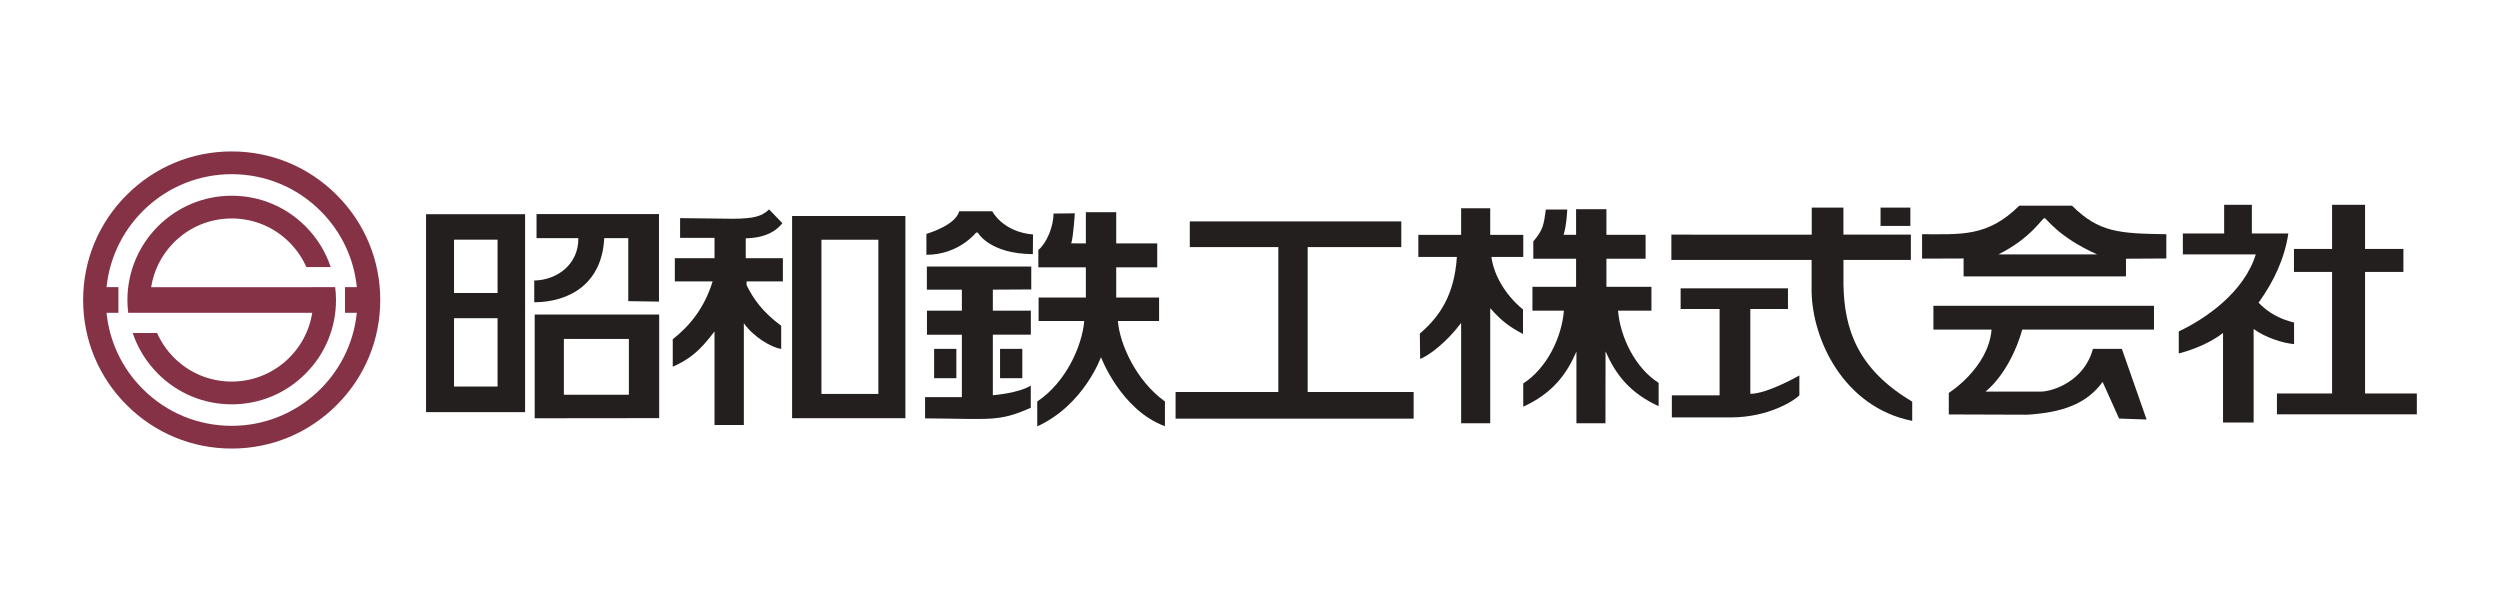
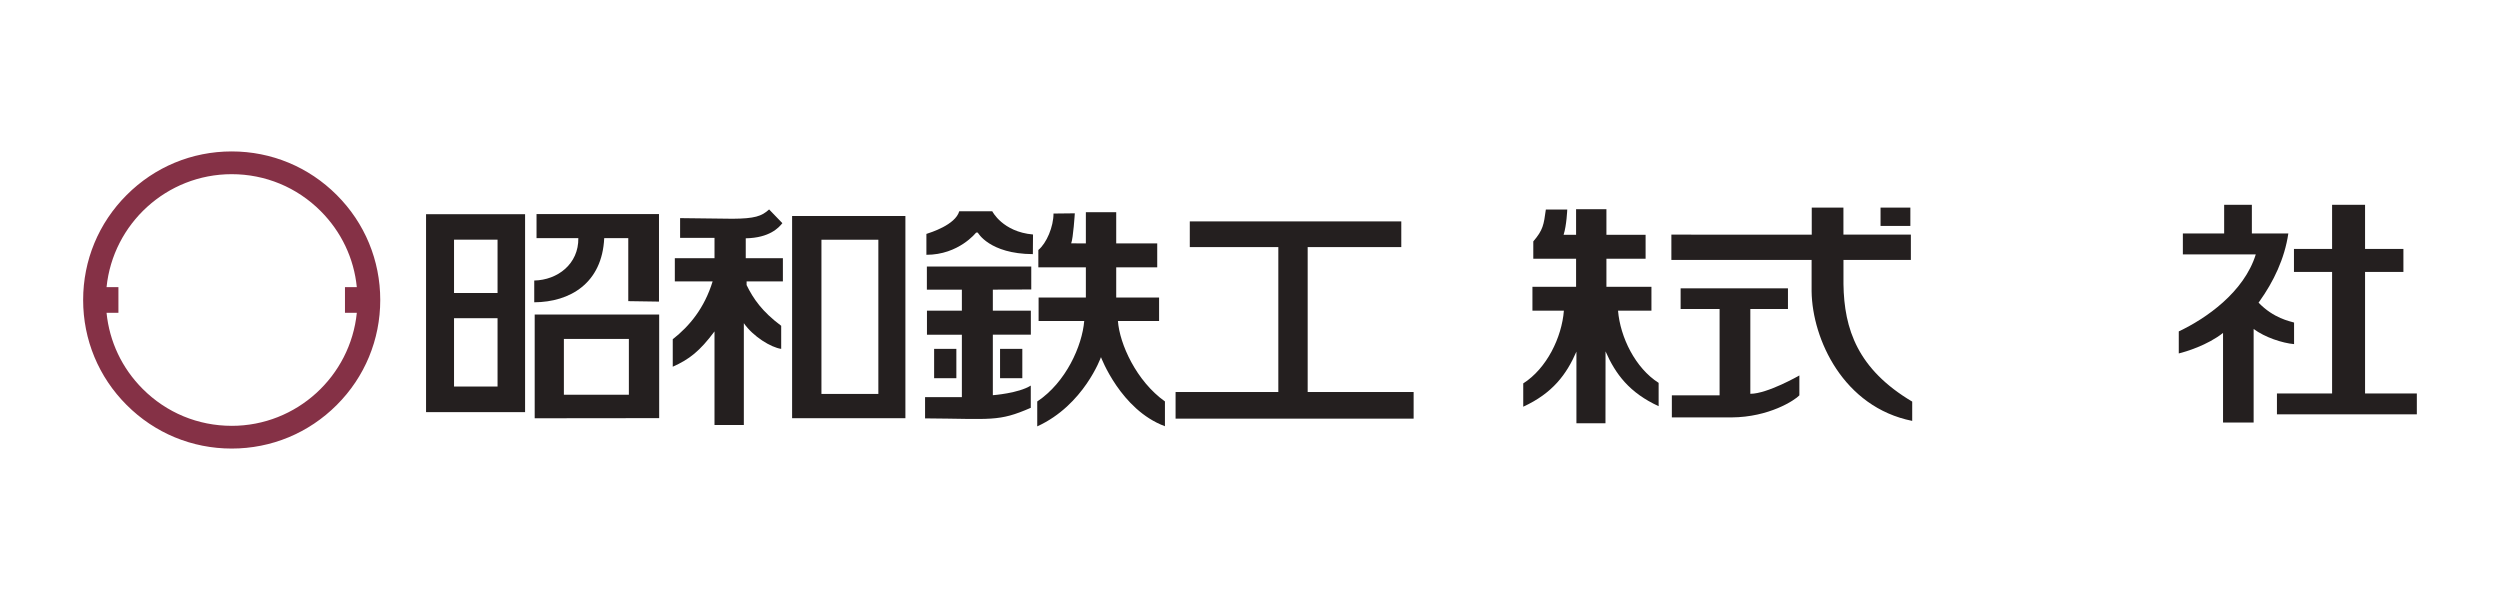
<svg xmlns="http://www.w3.org/2000/svg" id="b" viewBox="0 0 250 60">
  <defs>
    <style>.d{fill:#853146;}.d,.e,.f{stroke-width:0px;}.e{fill:#241f1f;}.f{fill:#fff;}</style>
  </defs>
  <g id="c">
    <rect class="f" width="250" height="60" />
    <path class="e" d="m42.605,21.42h9.903v19.795h-9.903v-19.795Zm7.15,2.55h-4.352v5.328h4.352v-5.328Zm0,7.852h-4.352v6.831h4.352v-6.831Zm3.898-10.414h12.246v8.753l-3.072-.047v-6.304h-2.405c-.208,4.518-3.422,6.396-6.998,6.419v-2.177c2.336-.049,4.449-1.656,4.409-4.242h-4.18v-2.402Zm-.184,10.043h12.448v10.362l-12.448.014v-10.376Zm9.418,2.443h-6.499v5.58h6.499v-5.58Z" />
    <path class="e" d="m67.485,25.821h3.966v-2.035h-3.441v-1.974l5.248.063c2.181-.014,2.916-.245,3.652-.932l1.327,1.374c-.366.458-1.283,1.47-3.662,1.514v1.991h3.714v2.321h-3.629v.365c.661,1.355,1.542,2.642,3.459,4.072v2.307c-1.013-.136-2.816-1.238-3.735-2.569v10.184h-2.934v-9.36c-1.47,1.972-2.524,2.797-4.175,3.53v-2.748c1.699-1.331,3.164-3.12,3.988-5.782h-3.78v-2.321Zm11.725-4.224h11.33v20.22h-11.33v-20.22Zm8.625,2.376h-5.691v15.417h5.691v-15.417Z" />
    <path class="e" d="m103.285,25.413c-4.356-.023-5.505-2.154-5.505-2.154h-.17s-1.73,2.221-4.97,2.221v-2.088c.393-.133,2.892-.893,3.285-2.266h3.301s1.03,2.061,4.075,2.323l-.016,1.965Zm-.159,1.238v2.294l-3.842.021v2.098h3.801v2.406h-3.801v6.05s2.557-.185,3.794-.962v2.224c-3.256,1.42-3.851,1.1-10.572,1.056v-2.121h3.681v-6.246h-3.491v-2.406h3.491v-2.098h-3.5v-2.314h10.439Zm-9.714,8.236h2.224v2.934h-2.224v-2.934Zm6.593,0h2.227v2.934h-2.227v-2.934Zm3.855-5.132h4.726v-3.02h-4.752v-1.736c.825-.684,1.516-2.324,1.516-3.644l2.131-.023s-.16,2.523-.365,3.004l1.47.003v-3.12h3.035v3.12h4.101v2.397h-4.101v3.02h4.287v2.343h-4.116c.163,2.284,1.836,6.008,4.701,8.045v2.48c-4.424-1.637-6.397-6.91-6.397-6.91,0,0-1.7,4.792-6.373,6.924v-2.49c2.864-1.902,4.494-5.56,4.699-8.049h-4.563v-2.343Z" />
    <polygon class="e" points="117.558 39.201 127.833 39.201 127.833 24.709 118.979 24.709 118.979 22.14 140.129 22.14 140.129 24.709 130.767 24.709 130.767 39.201 141.362 39.201 141.362 41.864 117.558 41.864 117.558 39.201" />
-     <path class="e" d="m141.833,23.489h4.28v-2.663h2.909v2.663h3.306v2.201h-3.186c.213,1.643,1.223,3.661,3.159,5.261v2.446c-1.296-.683-2.12-1.261-3.278-2.579v11.511h-2.909v-10.04c-1.438,1.925-3.178,3.24-4.098,3.607l-.032-2.539c1.926-1.649,3.456-3.79,3.703-7.667h-3.854v-2.201Z" />
    <path class="e" d="m168.062,30.897v-2.062h10.734v2.062h-3.763v8.484c1.71,0,4.904-1.836,4.904-1.836v1.991c-.458.488-3.027,2.184-6.788,2.205h-5.964v-2.207h4.774v-8.636h-3.896Zm19.992-10.14h2.982v1.836h-2.982v-1.836Zm3.167,21.332c-6.883-1.378-9.992-8.165-10.061-12.941v-3.153h-14.023v-2.532l14.037.003v-2.705h3.168v2.702h6.744v2.532h-6.74s-.004,2.247,0,2.41c.062,4.523,1.43,8.524,6.874,11.755v1.929Z" />
-     <path class="e" d="m196.359,27.642v-1.793l-4.152.014v-2.443c3.901,0,6.552.292,9.719-2.852h5.274c2.706,2.686,4.73,2.782,9.433,2.852v2.429l-4.036.023v1.77h-16.239Zm13.348-2.205c-3.992-1.789-5.03-3.625-5.265-3.625-.241,0-1.296,1.976-4.597,3.625h9.862Zm-16.367,5.141h22.059v2.38h-13.169c-1.283,4.45-3.683,6.204-3.683,6.204h5.494c1.252,0,4.393-1.053,5.252-4.276h2.892s1.375,3.943,2.476,7.066l-2.752-.096-1.649-3.665c-1.653,2.291-4.202,3.067-7.526,3.28l-7.855-.026v-2.154s3.955-2.48,4.278-6.333h-5.817v-2.38Z" />
    <path class="e" d="m218.287,23.349h4.128v-2.871h2.771v2.871h3.647c-.372,2.523-1.475,4.814-2.89,6.795-.03.043-.06.086-.088.122,1.514,1.57,3.12,1.852,3.551,1.989v2.157c-1.167-.103-2.909-.673-4.043-1.514v9.353h-3.06v-8.958c-1.57,1.238-3.726,1.882-4.426,2.051v-2.203c2.719-1.285,6.525-3.913,7.702-7.704h-7.293v-2.088Zm9.408,15.999h5.514v-12.152h-3.813v-2.303h3.813v-4.411h3.297v4.411h3.835v2.303h-3.835v12.152h5.178v2.084h-13.99v-2.084Z" />
    <path class="e" d="m161.803,31.067h3.341v-2.387h-4.502v-2.808h3.918v-2.392h-3.918v-2.56h-3.034v2.56h-1.248c.304-.946.365-2.527.365-2.527h-2.14c-.213,1.548-.276,2.039-1.256,3.188v1.732h4.279v2.808h-4.365v2.387h3.145c-.206,2.663-1.711,5.775-4.064,7.272v2.331c2.934-1.348,4.324-3.226,5.318-5.507v7.16h2.905l.007-7.186c.994,2.268,2.386,4.139,5.309,5.48v-2.331c-2.339-1.486-3.84-4.57-4.06-7.219" />
-     <path class="d" d="m31.224,28.717H15.114c.266-1.689,1.056-3.247,2.287-4.485,1.544-1.537,3.588-2.386,5.769-2.386,2.177,0,4.226.849,5.768,2.386.724.727,1.294,1.564,1.695,2.473h2.435c-.505-1.52-1.357-2.911-2.523-4.076-1.969-1.972-4.587-3.057-7.375-3.057-5.753,0-10.429,4.677-10.429,10.43,0,.432.029.86.081,1.281h18.401c-.614,3.894-3.99,6.874-8.052,6.874-2.181,0-4.226-.85-5.769-2.387-.721-.727-1.294-1.563-1.695-2.469h-2.436c.506,1.518,1.361,2.908,2.527,4.073,1.969,1.972,4.589,3.06,7.373,3.06,2.787,0,5.406-1.089,7.375-3.06,1.97-1.969,3.053-4.585,3.053-7.372,0-.435-.027-.86-.082-1.285h-2.292Z" />
    <path class="d" d="m33.673,19.499c-2.805-2.808-6.536-4.356-10.504-4.356s-7.698,1.548-10.502,4.356c-2.808,2.804-4.353,6.534-4.353,10.501s1.545,7.701,4.353,10.502c2.804,2.808,6.534,4.354,10.502,4.354s7.698-1.547,10.504-4.354c2.808-2.801,4.352-6.536,4.352-10.502s-1.544-7.697-4.352-10.501m-10.504,23.084c-3.359,0-6.519-1.308-8.897-3.688-2.072-2.07-3.33-4.736-3.617-7.613h1.187v-2.567h-1.187c.643-6.336,6.011-11.297,12.513-11.297,3.359,0,6.521,1.308,8.897,3.687,2.07,2.072,3.332,4.737,3.617,7.611h-1.185v2.567h1.185c-.644,6.342-6.011,11.301-12.513,11.301" />
  </g>
</svg>